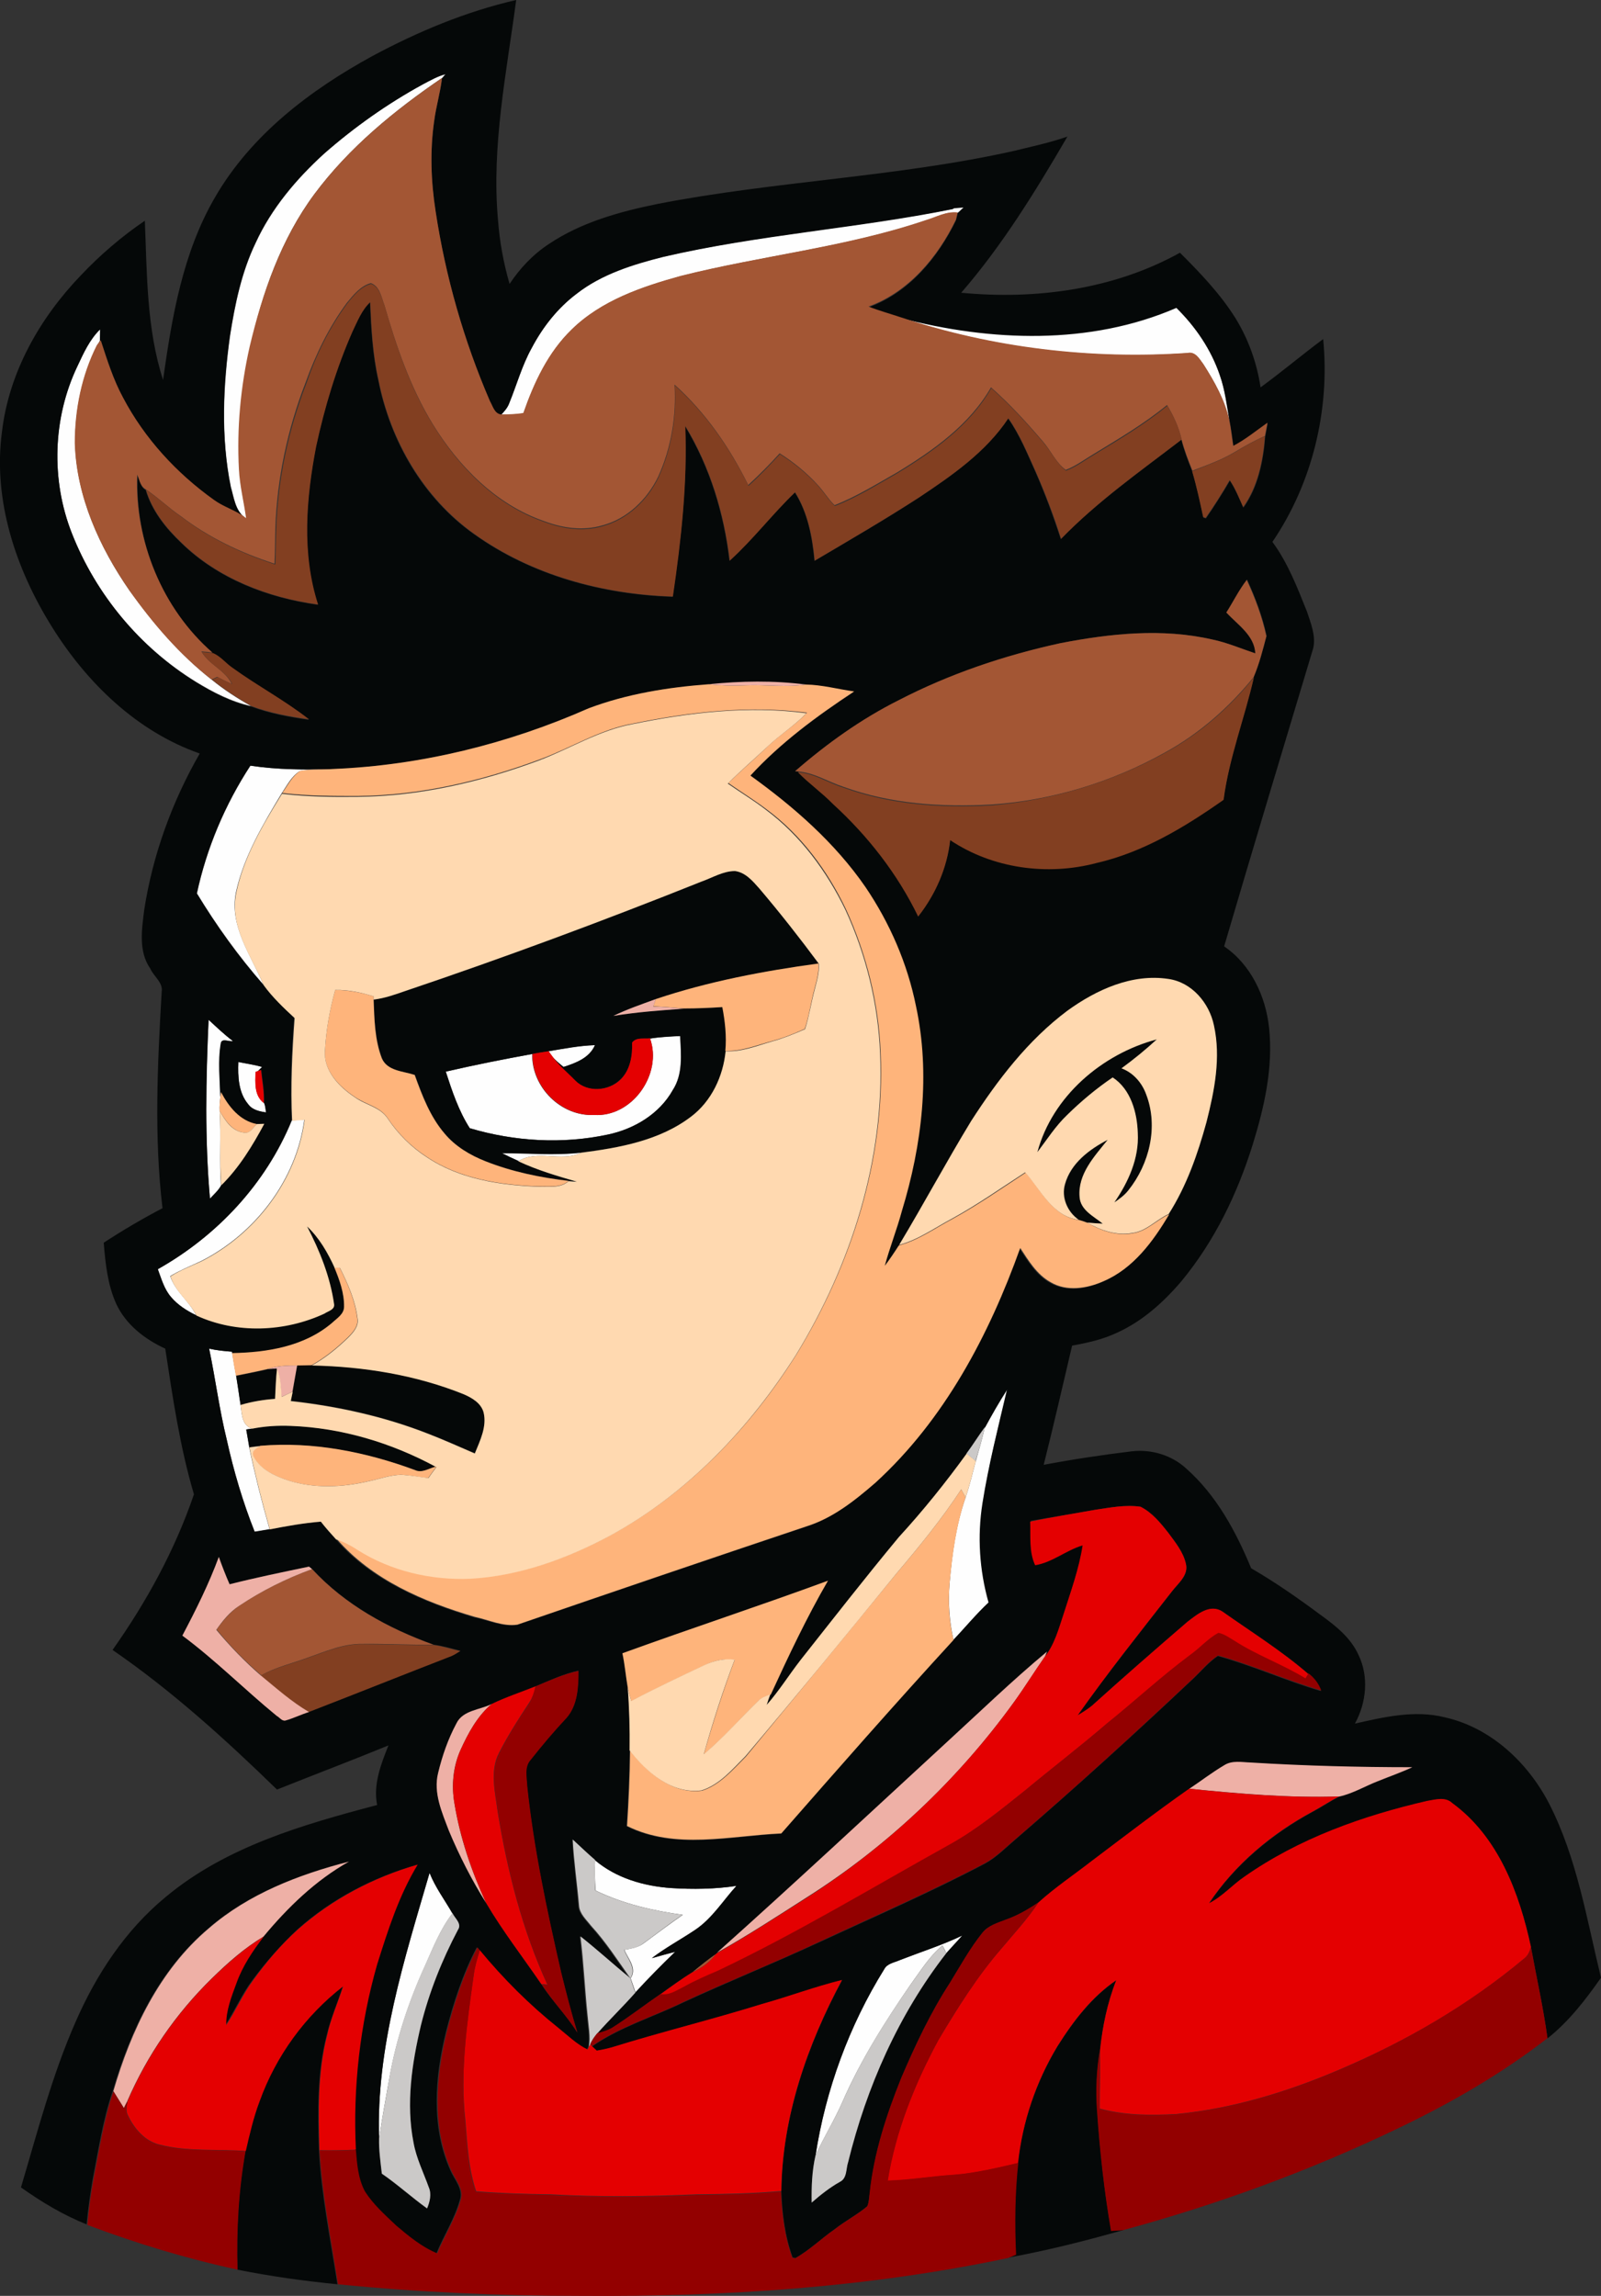
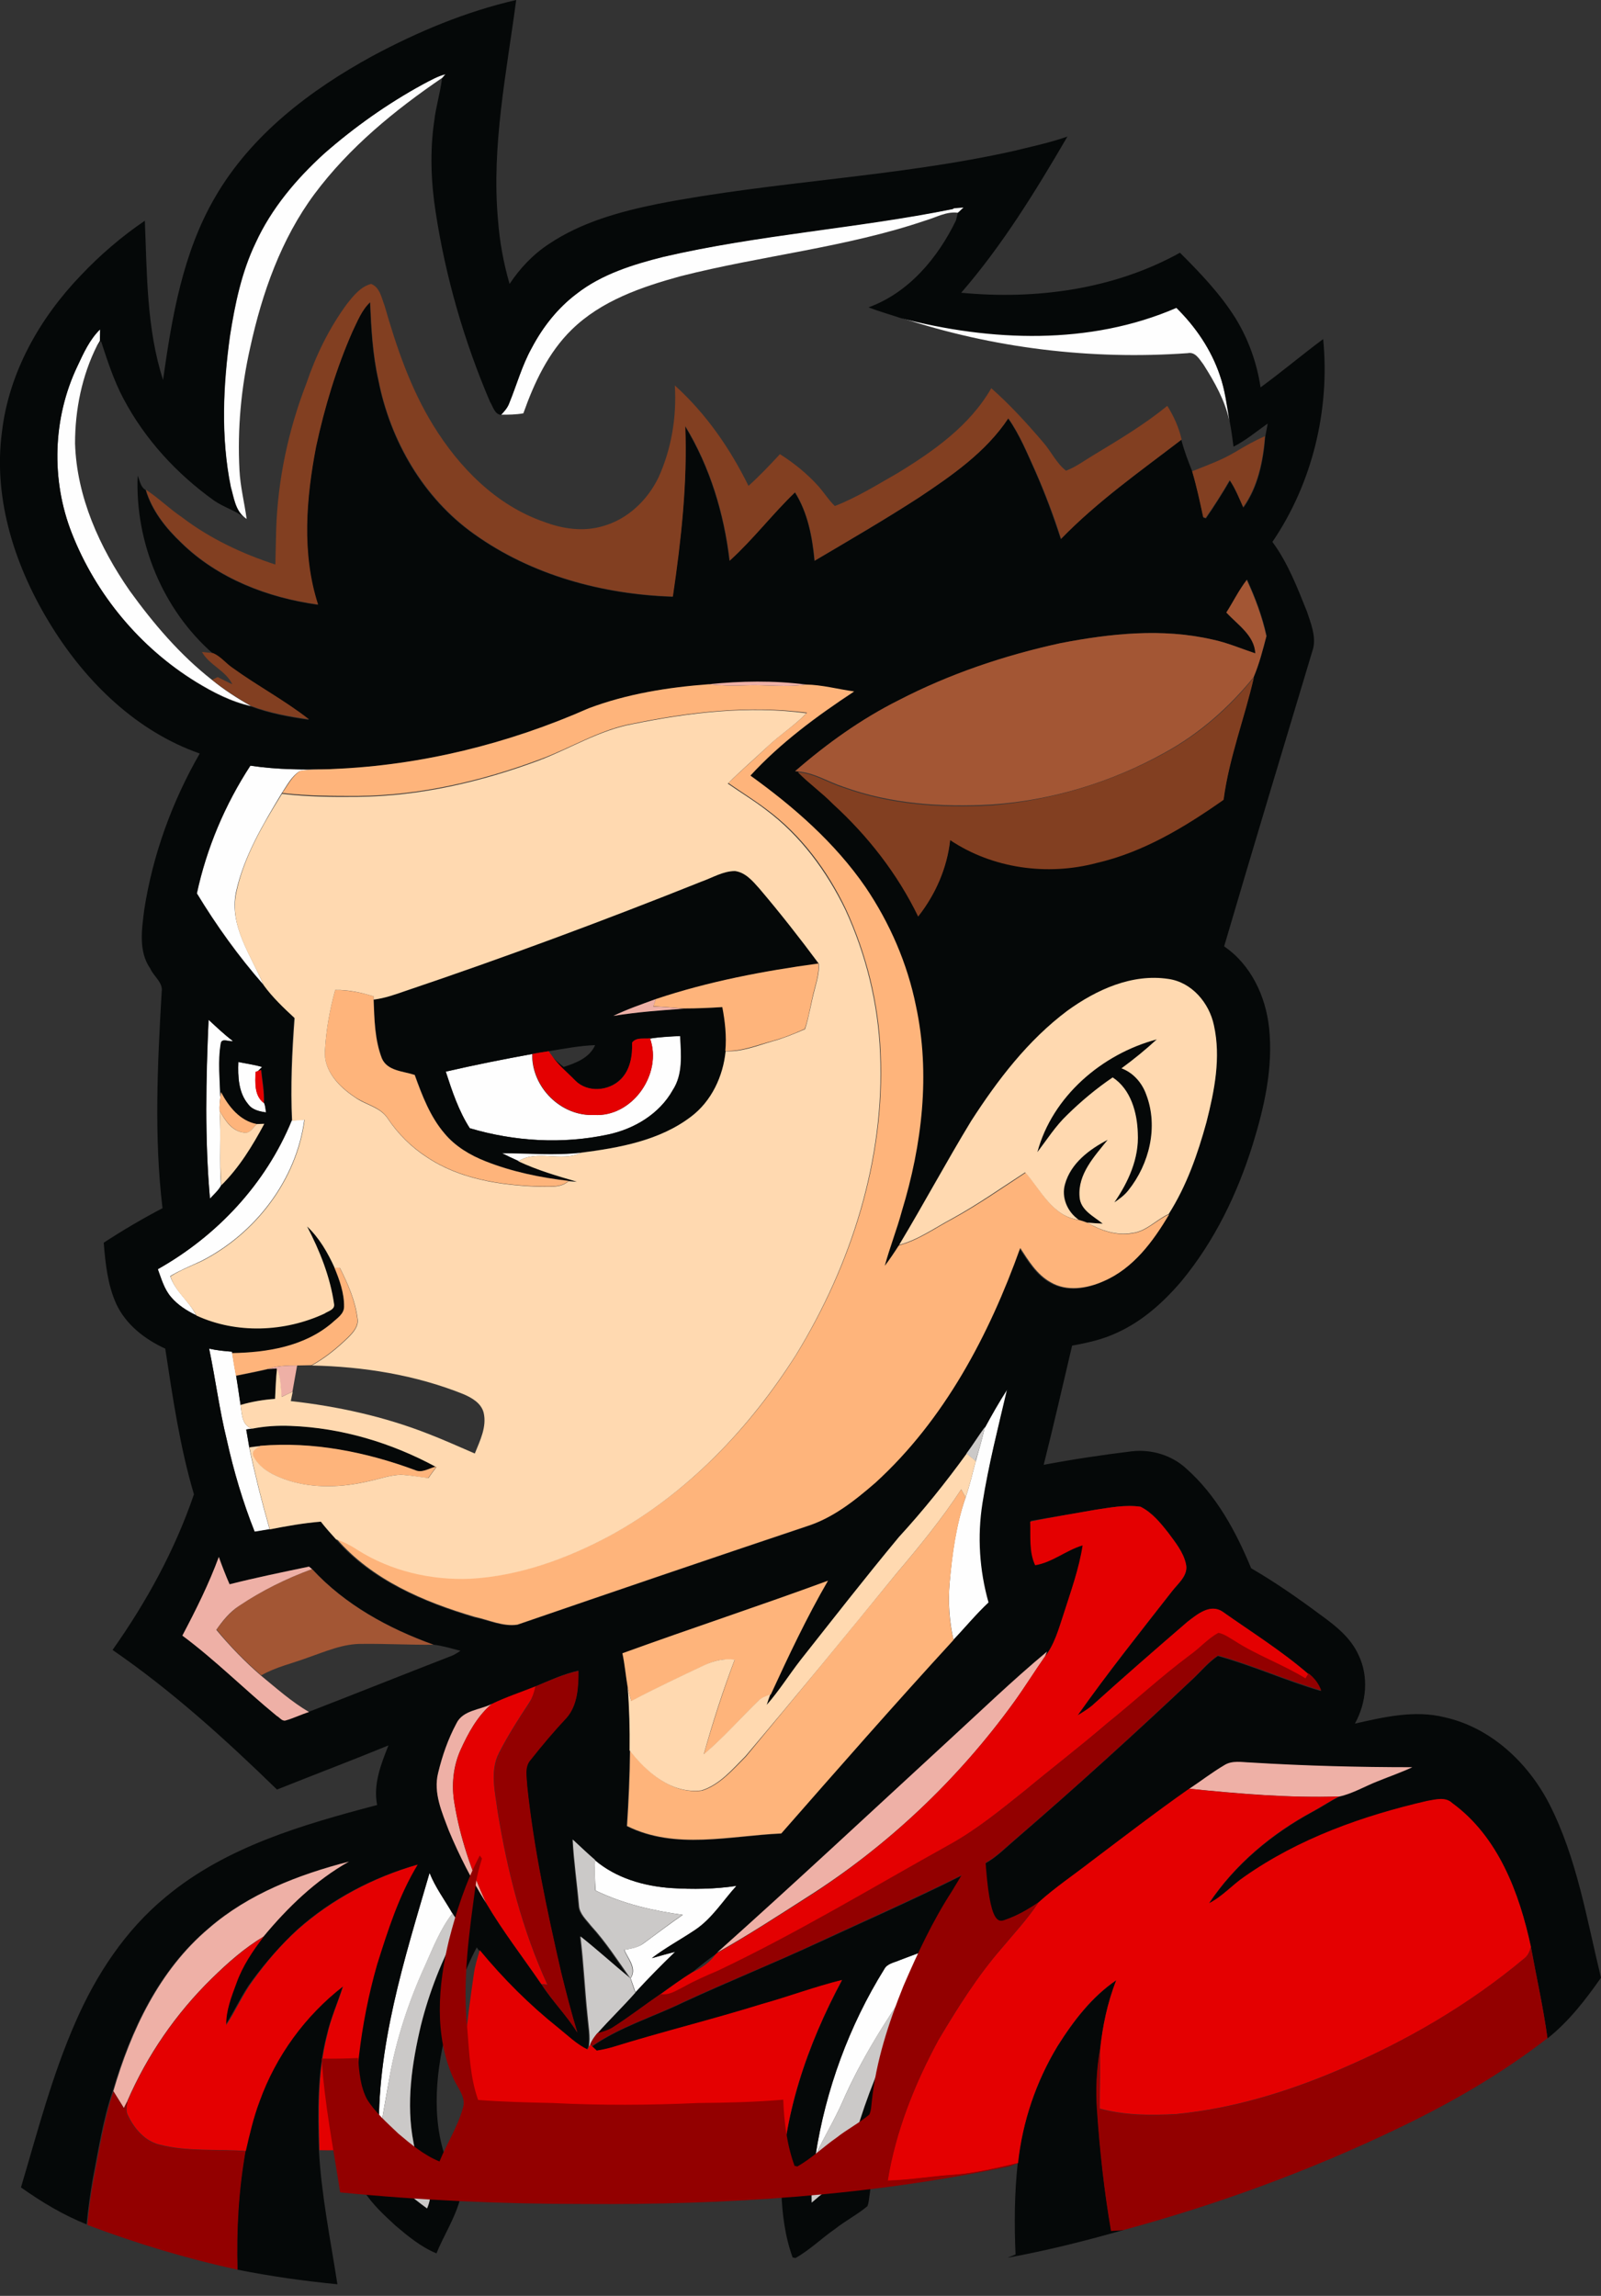
<svg xmlns="http://www.w3.org/2000/svg" version="1.1" id="Layer_1" x="0px" y="0px" viewBox="0 0 580.3 832.1" enable-background="new 0 0 580.3 832.1" xml:space="preserve">
  <rect x="0" y="0" width="580.3" height="832.1" fill="#333333" stroke="none" />
  <path fill="#FEFEFE" d="M153.2,30.6c2.8-1.5,5.5-3.1,8.5-4c-0.4,0.4-1.1,1.2-1.4,1.6C143,40,126.6,53.4,114,70.3  c-12.1,16.3-19,35.9-23.3,55.6c-3.3,14.6-4.7,29.6-3.9,44.5c0.3,6,1.8,11.8,2.6,17.7l-0.9-0.7c-3.2-2.6-3.7-7.1-4.8-10.9  c-3.7-18-2.8-36.7-0.3-54.8c1.8-11.5,4.2-23.1,9.3-33.7c5.7-12.4,14.7-23.1,24.8-32.3C128.4,46.1,140.4,37.6,153.2,30.6z" />
  <path fill="#FEFEFE" d="M345.8,75.3c1.2-0.1,2.4-0.2,3.6-0.3c-0.6,0.6-1.3,1.2-1.9,1.8l-0.4,0.3c-4.1-0.5-7.8,1.7-11.6,2.8  c-28.8,9.8-59.3,12.7-88.8,20.2c-14.2,3.9-28.8,8.9-39.5,19.4c-8.5,8.3-13.6,19.3-17.5,30.3c-2.7,0.5-5.4,0.5-8.1,0.5  c1.2-1.2,2.4-2.6,3-4.3c2.7-6.6,4.6-13.6,8.1-19.9c4-7.6,9.4-14.5,16.3-19.7c9.1-7.2,20.4-10.7,31.5-13.4  c34.5-8,70.1-10.4,104.8-17.3L345.8,75.3z" />
  <path fill="#FEFEFE" d="M326.4,115.1c32.6,8.5,68.5,9.9,99.9-3.7c7,6.9,12.6,15.2,15.8,24.5c1.9,5.4,2.5,11,3.5,16.6  c-1.6-7.4-5.4-14.1-9.4-20.4c-1.4-1.8-2.9-4.7-5.7-4.1C395.4,130.5,359.8,126.2,326.4,115.1z" />
  <path fill="#FEFEFE" d="M28.1,132.5c2.2-4.7,4.4-9.6,8.2-13.3c0,1.4,0,2.9-0.1,4.3c-0.2,0.4-0.7,1.3-1,1.7c-5.5,10.9-8,23.3-8,35.5  c0.6,19.4,8.9,37.7,19.8,53.4c8.6,11.9,18.2,23.2,29.8,32.3c4.4,3.6,9.2,6.7,14.2,9.5c-7.2-1.6-13.8-5-20-8.8  c-20.3-12.5-36.3-31.7-45-53.9C18.4,173.8,19.1,151.3,28.1,132.5z" />
  <path fill="#FEFEFE" d="M90.8,277.5c9.9,1.5,19.9,1.5,29.9,1.3c-4.1,0.3-8.1,0-12.1,0.7c-3,1.9-4.6,5.2-6.5,8  c-6.8,11.3-13.8,23-16.6,36c-2.4,12.2,5.5,22.7,10,33.4c-9-10.3-17-21.4-24.1-33.1C74.9,307.4,81.6,291.6,90.8,277.5z" />
  <path fill="#FEFEFE" d="M75.6,369.6c2.9,2.7,5.7,5.4,8.9,7.7c-1.3,0.4-4.1-1.3-4.4,0.9c-1.1,6.4-0.3,12.9-0.2,19.3  c-0.2,1.7-0.4,3.4-0.3,5.2c0.6,9-0.2,18,0.5,27.1c-1,1.8-2.6,3.2-4,4.7C74.2,412.8,74.7,391.1,75.6,369.6z" />
  <path fill="#FEFEFE" d="M235.6,376.4c3.6-0.5,7.3-0.7,10.9-0.9c0.3,6.6,1.1,13.8-2.7,19.6c-4.8,8.7-14,14.1-23.5,16.1  c-16.5,3.5-33.9,2.5-50.1-2.3c-4-6.3-6.4-13.4-8.7-20.5c10.4-2.4,20.9-4.5,31.4-6.4c-0.3,12,10.4,22.7,22.4,22.1  C229.3,405,240.2,389.1,235.6,376.4z" />
-   <path fill="#FEFEFE" d="M198.8,381c5.6-1,11.2-2.1,16.8-2.2c-2,4.7-7,6.5-11.4,7.9c-1.6-1.3-3.2-2.6-4.5-4.3  C199.6,382,199.1,381.4,198.8,381z" />
  <path fill="#FEFEFE" d="M86.4,384.9c2.9,0.6,5.8,0.9,8.6,1.8l-1.5,1.5c-0.2,0.1-0.6,0.2-0.8,0.3c-0.2,4-0.6,8.6,3.1,11.3  c0.4,1.1,0.5,2.3,0.7,3.4c-2.4-0.4-5-0.9-6.5-3C86.4,396,86.2,390.2,86.4,384.9z" />
  <path fill="#FEFEFE" d="M105.8,406.1c1.5-0.1,3-0.2,4.5-0.3c-2.9,21.9-17.9,41.4-37.5,51.3c-3.7,1.7-7.6,3.3-11.1,5.4  c1.8,5.6,6.9,9,9.4,14.2c-3.4-1.7-6.6-3.7-9.1-6.6c-2.5-2.9-3.5-6.6-4.8-10.1C78.7,447.9,96.4,429,105.8,406.1z" />
  <path fill="#FEFEFE" d="M181.8,418c9.6,0,19.2,0.9,28.8-0.2c-7.1,3.5-16-1.3-22.7,3.1C185.9,420,183.8,419,181.8,418z" />
  <path fill="#FEFEFE" d="M75.8,488.8c2.7,0.6,5.5,0.9,8.3,1.1l0.1,0.6c0.4,2.7,0.9,5.5,1.4,8.2c0.6,3.5,1,7,1.6,10.5  c0.5,3.3,0.4,7.4,4.2,8.6c-0.6,0.1-1.7,0.2-2.2,0.3c0.4,2.1,0.8,4.3,1.1,6.4c2.1,10,4.6,19.9,7.4,29.7c-1.8,0.3-3.6,0.6-5.4,0.9  c-4.3-10.8-7.6-22-10.1-33.3C79.5,510.9,78.1,499.8,75.8,488.8z" />
  <path fill="#FEFEFE" d="M356.9,517.6c2.6-4.8,5.3-9.5,8.3-14.1c-3.3,13.7-6.8,27.3-8.9,41.2c-1.9,12-1.1,24.4,2.2,36  c-4.6,4.3-8.6,9.2-12.9,13.7c-1.5-6.8-2-13.8-1.4-20.7c0.9-10.5,2.3-21,5.8-31c1.5-4.3,2.5-8.8,3.7-13.2  C354.8,525.6,356,521.6,356.9,517.6z" />
  <path fill="#FEFEFE" d="M215.7,674.1c7.7,6.6,17.7,9.5,27.7,10.2c7.9,0.5,15.9,0.4,23.7-0.8c-4.9,5.3-8.8,11.8-14.9,15.9  c-5.2,3.5-10.8,6.5-15.8,10.3c2.8-0.8,5.6-1.6,8.5-2.3c-5,4.7-9.8,9.7-14.5,14.8c-0.6-1.7-1.2-3.4-1.8-5.2l0,0  c2.4-3.6-0.9-7-2.3-10.3c2.4-0.5,4.9-0.8,6.9-2.3c4.8-3.5,9.5-7.1,14.3-10.4c-10.9-1.5-21.7-4-31.6-8.8  C215.6,681.5,215.5,677.8,215.7,674.1z" />
  <path fill="#FEFEFE" d="M137.4,775.1c-1.1-33.1,9.2-65,18.3-96.3c2.1,5.3,5.5,9.8,8.3,14.7c-4.4,5.7-7,12.4-9.9,18.9  c-5.9,12.9-10.4,26.5-12.9,40.4C139.9,760.2,138.5,767.6,137.4,775.1z" />
  <path fill="#FEFEFE" d="M326.2,710.4c7.5-3,15.3-5.4,22.6-8.9c-1.9,2.1-3.9,4.2-5.8,6.4c-0.3-0.7-1-2.1-1.4-2.8  c-4.7,3.9-7.9,9.2-11.5,14.1c-9.3,13.5-18.1,27.4-24.7,42.5c-2.9,6.7-6.8,12.9-9.8,19.5c3.6-23.9,12.1-47,24.9-67.5  C321.6,711.6,324.2,711.3,326.2,710.4z" />
  <g>
    <g>
      <path fill="#050808" d="M135,20.3c16.4-8.8,33.8-16.1,52.1-20.3c-3.5,26.4-9,52.9-6.6,79.7c0.6,7.9,2,15.6,4.2,23.2    c3.8-5.7,8.5-10.7,14.3-14.5c11.8-7.9,25.7-11.7,39.4-14.5c42.7-8.3,86.6-9.7,129.1-19.2c6.5-1.6,13.1-3,19.4-5.2    c-11.5,19.7-23.5,39.3-38.5,56.6c27.1,2.6,55.3-1.2,79.3-14.5c7.3,7.3,14.6,14.9,20.1,23.7c4.7,7.6,7.8,16.3,9.1,25.1    c7.7-5.6,15-11.8,22.7-17.5c2.5,25.6-3.9,52.2-18.4,73.5c5.6,7.6,9,16.5,12.5,25.2c1.4,4.2,3.3,8.8,2.3,13.3    c-10.8,36-21.7,72-32.3,108.1c9.7,6.6,15.1,18.1,16.3,29.6c1.5,14.3-1.7,28.5-5.9,42.1c-5.6,18-13.9,35.2-26,49.8    c-6.5,7.6-14.2,14.5-23.4,18.6c-5.1,2.4-10.6,3.6-16.1,4.6c-3.4,14.4-6.7,28.9-10.3,43.2c10.6-2,21.3-3.6,32-4.9    c7-0.8,14.4,1.4,19.6,6.2c11,9.7,18.1,22.9,23.6,36.2c8.8,5.1,17.1,10.9,25.3,17c5.4,3.9,10.8,8.2,13.6,14.4    c3.8,7.8,2.9,17.3-1.3,24.9c10.6-2.4,21.7-5,32.5-2.3c16.7,3.7,30.2,16.4,37.9,31.3c10.1,19.7,13.6,41.8,18.8,63.1    c-5.6,8-11.7,15.9-19.4,22c-1.5-11.1-4-22.1-6-33.1c-4.2-19.5-11.8-39.9-28.5-52.1c-2.5-2.4-6.1-1.3-9.1-0.8    c-23.4,5.4-46.5,13.6-66.3,27.5c-4.4,3-8,7.2-12.8,9.6c9.4-14.1,22.9-25.3,37.7-33.3c3.2-1.7,6.2-3.8,9.5-5.4    c4.9-1.1,9.2-3.7,13.8-5.5c4.2-1.7,8.5-3.2,12.6-5.1c-19.5,0-39-0.6-58.5-1.7c-3.2,0-6.8-0.9-9.7,1c-4.4,2.6-8.4,5.7-12.6,8.5    c-12.1,8.5-23.8,17.5-35.6,26.4c-6.3,4.9-13,9.4-18.9,14.7c-3.7,2.5-7.6,4.8-11.9,6.3c-3,1.2-6.4,2-8.5,4.7    c-4.5,5.7-8,12.1-11.8,18.2c-7,10.8-12.5,22.4-17.5,34.2c-5.4,13.5-10,27.4-11.5,41.9c-0.3,1.6-0.3,3.3-0.9,4.8    c-3.7,3.1-8,5.3-11.8,8.3c-4.9,3.4-9.1,7.6-14.3,10.5c-0.3-0.1-0.8-0.2-1-0.2c-2.8-7.7-3.8-15.9-4.1-24c0.3-26.9,9.4-53,22-76.5    c-9.8,2.4-19.3,6-29,8.7c-18,5.6-36.4,10.1-54.4,15.7c-1.8,0.5-3.7,0.9-5.5,1.2c-0.4-0.4-1.3-1.2-1.7-1.6c10.1-7,22-10.6,33-15.9    c16.2-7.5,32.8-14.2,49-21.7c20.3-9.4,40.8-18.3,60.5-28.7c4-2.2,7.2-5.5,10.6-8.4c22-19,43.5-38.5,64.6-58.4    c3-2.8,5.7-6.1,9.1-8.4c12.7,3.5,24.7,9,37.4,12.7c-0.9-2.5-2.5-4.7-4.6-6.2c-9.7-8.4-20.7-15.2-31.1-22.6    c-4.5-2.9-9.2,1.1-12.7,3.7c-11.6,10-23.2,20.1-34.6,30.4c-1.6,1.3-3.4,2.5-5.2,3.5c10.8-15.3,22.5-29.9,34-44.7    c2.3-3.1,6.4-6,5.2-10.4c-1-4.2-3.8-7.6-6.3-11c-2.9-3.6-5.9-7.4-10.1-9.5c-5.5-0.8-11,0.3-16.4,1.1c-7.8,1.4-15.6,2.7-23.4,4    c0.2,5.3-0.5,10.9,1.8,15.8c6.2-1,11.2-5.4,17.2-7.2c-1.3,8.5-4.3,16.7-6.9,24.9c-1.8,5.4-3.3,11.1-6.9,15.6l0.7-1.7    c-12.6,10.4-24.3,21.8-36.4,32.9c-27.7,25.5-55.3,51.2-83.3,76.4c-0.1,0.1-0.3,0.2-0.3,0.3c-2.9,2-5.7,4.3-8.4,6.5    c-4.1,2.6-8,5.4-11.9,8.2c-5.9,4-11.5,8.4-17.5,12.2c-1.6,1-3.5,1.5-5.4,2c4.5-5.1,9.4-9.8,13.9-14.9c4.7-5.1,9.5-10,14.5-14.8    c-2.8,0.7-5.6,1.5-8.5,2.3c5-3.8,10.6-6.8,15.8-10.3c6.1-4.1,10-10.5,14.9-15.9c-7.9,1.2-15.8,1.3-23.7,0.8    c-9.9-0.7-20-3.6-27.7-10.2c-2.8-2.4-5.4-5-8.1-7.4c0.4,8,1.6,16,2.2,24.1c0.2,2.9,2.6,5,4.3,7.2c5.4,5.9,9.7,12.6,14.3,19.1l0,0    c-6.1-5-11.9-10.4-18.1-15.2c1.2,9.5,1.6,19.2,2.6,28.7c0.3,3.7,1.1,7.5,0.5,11.2l-0.5,1.1c-4.1-2-7.2-5.2-10.7-7.9    c-10.4-8.3-19.9-17.8-28.4-28.1c-0.2-0.3-0.6-0.8-0.8-1.1c-5.1,9.7-8.5,20.2-11.2,30.8c-4,16.3-5.4,34.2,1.6,49.9    c1.5,3.6,4.9,6.9,3.4,11.1c-1.9,6.7-5.8,12.7-8.4,19.1c-5.6-2.3-10.3-6.2-14.9-10.1c-4.1-3.8-8.4-7.7-11.4-12.5    c-2.4-4.5-2.9-9.8-3.2-14.9c-1.2-22.6,1.5-45.4,7.7-67.1c3.9-12.4,8-25,14.7-36.2c-15.9,4.5-31,12.4-43.4,23.5    c-6,5.6-11.4,11.8-16.3,18.4c-3.8,5.1-6.3,11-9.8,16.3c-0.1-5.3,1.9-10.3,3.7-15.2c2.3-6.2,5.9-11.7,9.9-16.9    c8.9-10.6,18.9-20.4,31-27.2c-18.3,4.7-36.5,11.7-50.8,24.2c-17.9,15.1-28.2,37-34.6,59c-3.5,10.3-5.1,21.1-7.2,31.8    c-0.9,5.4-1.7,10.9-2.2,16.4c-8.5-3.4-16.3-8.1-23.8-13.4c6-20.2,11.3-40.7,19.8-60c7.5-17.2,18.1-33.3,32.7-45.3    c21.8-18.2,49.7-26.2,76.6-33.3c-1.5-7.5,1.4-14.8,4.1-21.6c-13.4,5.5-26.9,10.6-40.4,16c-18.7-18.2-38.1-35.8-59.6-50.6    c12.3-17.4,22.6-36.2,29.5-56.4c-5.1-17.2-7.7-35.1-10.4-52.8c-7.4-3.4-14.3-8.7-17.8-16.3c-3.1-6.9-3.9-14.6-4.5-22.1    c6.9-4.5,14-8.7,21.3-12.5c-3.1-26-1.8-52.3-0.3-78.4c0.6-3.4-2.9-5.6-4.1-8.4c-4.4-6.3-3.1-14.3-2.2-21.5    c3.1-19.9,10.1-39.1,20.1-56.5c-22.9-8-41.1-25.8-53.7-46.1C5.8,206.3-2.6,181.4,0.7,156.6c2.5-21.6,13.7-41.3,28.6-56.8    c7-7.4,14.8-14.1,23.2-19.8c0.8,19.3,0.6,39.1,6.6,57.7c3.2-22.7,7.1-46.1,18.9-66.3C91.1,48.8,112.5,32.6,135,20.3z M153.2,30.6    c-12.8,7-24.8,15.5-35.8,25.1C107.3,64.9,98.3,75.5,92.6,88c-5.1,10.6-7.5,22.2-9.3,33.7c-2.5,18.1-3.3,36.8,0.3,54.8    c1.1,3.8,1.6,8.2,4.8,10.9c-3.3-2.4-7.3-3.6-10.7-5.9c-13.6-9.7-25.2-22.3-33-37.1c-3.5-6.6-5.8-13.8-8.1-20.8l-1.4,1.8    c0.2-0.4,0.7-1.3,1-1.7c0-1.4,0.1-2.9,0.1-4.3c-3.8,3.7-6,8.6-8.2,13.3c-9,18.8-9.7,41.3-2,60.7c8.7,22.1,24.7,41.4,45,53.9    c6.2,3.8,12.9,7.3,20,8.8c6.7,2.5,13.8,3.8,20.9,4.8c-8.8-7-18.8-12.2-27.9-18.8c-2.4-1.6-4.3-4.1-6.9-5.2    c-18.2-15.9-28.3-40.4-27.3-64.5c0.8,1.8,1,4.1,2.9,5.2c2.2,7.5,7.3,13.9,12.9,19.2c13.3,13,31.4,19.9,49.5,22.4    c-6-18.6-4.3-38.5-0.7-57.3c3.1-14.3,7.3-28.3,13.2-41.7c1.8-3.7,3.3-7.7,6.4-10.6c0.4,9.4,0.9,19,3,28.2    c4.3,22,16.3,42.8,34.7,55.8c20.8,14.9,46.6,21.9,72,22.7c3-20.5,5.4-41.1,4.5-61.8c9,14.8,14.1,31.7,16.1,48.8    c8.5-7.7,15.4-16.9,23.7-24.8c4.7,7.4,6.3,16.2,7.1,24.8c12.7-7.5,25.5-14.9,37.8-22.9c12-8,24.3-16.5,32.4-28.7    c4.2,5.9,6.9,12.7,9.9,19.3c3.5,8,6.5,16.1,9.2,24.4c13.2-13.6,28.7-24.5,43.7-36c1,4,2.5,7.8,4,11.6c1.6,5.5,2.8,11,4,16.6    c0.2,0.1,0.6,0.2,0.9,0.3c3.1-4.5,6-9.1,8.7-13.7c2,3.1,3.4,6.5,4.9,9.8c5.3-7.4,7.2-16.7,7.9-25.7c0.3-1.6,0.6-3.2,0.9-4.8    c-4.1,2.9-7.9,6.1-12.4,8.4c-0.4-3.1-0.8-6.2-1.4-9.2c-0.9-5.6-1.6-11.2-3.5-16.6c-3.1-9.3-8.8-17.6-15.8-24.5    c-31.4,13.6-67.3,12.2-99.9,3.7c-3.9-1.3-7.8-2.4-11.7-3.9c14.6-5.3,25.1-17.9,31.7-31.5c0.2-0.7,0.5-2,0.6-2.6l0.4-0.3    c0.6-0.6,1.2-1.2,1.9-1.8c-1.2,0.1-2.4,0.2-3.6,0.3l-0.5,0.3c-34.7,7-70.3,9.3-104.8,17.3c-11.1,2.8-22.4,6.3-31.5,13.4    c-6.9,5.2-12.3,12.1-16.3,19.7c-3.5,6.3-5.4,13.3-8.1,19.9c-0.6,1.7-1.8,3-3,4.3c-2.4-0.3-2.9-3.1-4-4.8    c-9.4-22-16.1-45.2-19.7-68.8c-1.7-10.9-2.1-22.1-0.5-33c0.6-5.2,2.2-10.2,2.8-15.3c0.4-0.4,1.1-1.2,1.4-1.6    C158.7,27.6,155.9,29.2,153.2,30.6z M444.5,222c4,4.4,10.2,8.3,10.5,14.8c-5.2-1.7-10.2-3.9-15.5-5c-18.1-4.2-37-2.2-55.1,1.3    c-20.3,4.5-40.2,11.2-58.7,20.7c-13.6,6.9-26,15.8-37.5,25.7c0.3,0,0.8,0.1,1,0.1c4,4.1,8.7,7.4,12.7,11.5    c12.7,11.6,23.4,25.4,30.9,40.8c6.3-8,10.5-17.6,11.6-27.7c15.4,10.3,35.2,13,53,8.3c17-3.9,32-13,46.1-22.9    c2-15.2,7.6-29.5,11-44.4c2-4.8,3.3-9.8,4.6-14.8c-1.5-7-4.1-13.9-7.1-20.4C449.1,213.9,447,218.1,444.5,222z M213.4,256.7    c-29.2,12.9-60.8,20.7-92.8,22.1c-10,0.2-20,0.2-29.9-1.3c-9.2,14.1-15.8,29.8-19.4,46.3c7.1,11.7,15.1,22.9,24.1,33.1    c3.2,4.4,7.2,8.2,11.2,11.9c-0.9,12.4-1.5,24.8-0.9,37.2C96.4,429,78.7,447.9,57.2,460c1.3,3.5,2.3,7.2,4.8,10.1    c2.4,2.9,5.7,5,9.1,6.6c14.5,6.7,32,5.9,46.4-0.7c1.3-0.9,3.8-1.4,3.5-3.4c-1.4-9.9-5.2-19.4-9.8-28.2c4.4,4.2,7.5,9.5,10,15    c1.8,4.6,3.5,9.3,3.6,14.3c0,2.7-2.6,4.3-4.4,5.9c-10,8.5-23.5,10.7-36.2,10.9l-0.1-0.6c-2.8-0.2-5.6-0.5-8.3-1.1    c2.3,11,3.7,22.1,6.4,33.1c2.5,11.3,5.8,22.5,10.1,33.3c1.8-0.3,3.6-0.6,5.4-0.9c6.1-1.2,12.3-2.3,18.5-2.8    c1.8,2.2,3.6,4.3,5.5,6.4c12.8,14.8,31.7,22.8,50.1,28.3c5.1,1,10.3,3.5,15.5,2.8c34.9-12,69.7-23.9,104.7-35.6    c9.6-3,17.5-9.4,25-15.8c25.1-22.8,41.3-53.6,52.5-85.1c3.1,4.6,6,9.6,11,12.4c5.9,3.5,13.3,2.3,19.3-0.4    c10.7-4.6,18-14.4,23.7-24.2c6.5-10.2,10.6-21.7,13.7-33.3c2.9-11.4,5.3-23.4,2.7-35.1c-1.7-8.1-8-15.6-16.5-16.8    c-13.2-2-26.1,3.9-36.6,11.5c-14.3,10.7-25.3,25.1-34.8,40c-9,14.8-17.2,30.1-26.1,44.9l-0.3,0.1c-1.6,2.5-3.2,5.1-5.1,7.4    c1.9-6.7,4.4-13.2,6.2-19.9c7.3-23.9,10.4-49.6,5.1-74.3c-3.1-15.4-9.5-30.1-18.3-43.1c-11.1-16.1-25.9-29.1-41.7-40.4    c11-11.9,24.1-21.6,37.6-30.5c-5.8-0.9-11.6-2.5-17.5-2.5c-11.7-1.5-23.6-1.3-35.3-0.1C242.1,249.1,227.2,251.5,213.4,256.7z     M75.6,369.6c-1,21.6-1.4,43.2,0.5,64.8c1.4-1.5,3-2.9,4-4.7c6.5-6.4,11.3-14.3,15.6-22.3c-0.7,0-2,0-2.7,0.1    c-6.2-1.1-10.2-6.3-13-11.6l-0.2,1.6c-0.1-6.4-0.9-12.9,0.2-19.3c0.3-2.2,3.1-0.4,4.4-0.9C81.3,375,78.5,372.2,75.6,369.6z     M86.4,384.9c-0.2,5.3,0,11,3.5,15.3c1.5,2.1,4.1,2.6,6.5,3c-0.2-1.1-0.2-2.4-0.7-3.4c0.2-4-0.6-8-1-12l-1.2,0.4l1.5-1.5    C92.1,385.9,89.2,385.5,86.4,384.9z M356.9,517.6l0.1-0.4c-2.3,3.1-4.4,6.4-6.6,9.6c-7.6,10.6-15.8,20.8-24.6,30.3    c-12.2,14.6-23.8,29.7-35.6,44.7c-4.1,5.4-7.8,11.2-12.3,16.3c0.4-1.3,0.9-2.5,1.3-3.8l0.2-0.1c6.4-14,12.9-27.9,20.7-41.2    c-24.8,9-49.8,17.2-74.5,26.3c0.8,4,1.2,8.1,1.9,12.2c0.7,7.7,0.8,15.4,0.7,23.1c-0.1,9.1-0.5,18.2-1.1,27.3    c17.5,8.8,37.4,3.6,55.9,2.7c20.7-23.5,41.3-47.1,62.4-70.1c4.3-4.5,8.3-9.4,12.9-13.7c-3.3-11.7-4.1-24-2.2-36    c2.2-13.9,5.7-27.5,8.9-41.2C362.2,508,359.5,512.8,356.9,517.6z M66.1,592.8c12,8.9,22.6,19.6,34.2,29c1,0.6,1.8,1.9,3.1,1.7    c3-0.8,5.7-2.2,8.6-3.1c17.3-6.7,34.5-13.6,51.8-20.3c1.1-0.5,2.1-1.1,3.1-1.8c-3.2-0.8-6.4-1.8-9.7-2.2    c-16.4-5.9-32.1-14.5-44-27.4c-0.3-0.2-0.8-0.7-1.1-0.9c-9.6,2-19.3,4-28.8,6.4c-1.5-3.2-2.8-6.6-3.9-9.9    C75.7,574.2,71,583.6,66.1,592.8z M194.1,611.2c-5.3,2.2-10.7,4-15.9,6.4c-4.3,2.1-10.4,2.2-12.8,7.1c-3,5.6-5.2,11.7-6.6,17.9    c-1.8,7.2,1.5,14.2,3.9,20.9c3.8,9.1,8.3,17.9,13.5,26.2c6,10.2,13.3,19.6,20,29.4c3.9,6.1,9.2,11.3,13,17.5    c-2.2-7.2-4.1-14.6-5.9-21.9c-5.1-22.3-9.9-44.7-12.3-67.5c-0.2-3.2-1.1-6.9,1.3-9.5c4.1-5.2,8.4-10.3,13-15.2    c4.1-4.6,4.3-11.1,4.3-17C204.2,606.7,199.2,609.1,194.1,611.2z M137.4,775.1c-0.1,4.3,0.6,8.5,1,12.8c5.7,3.9,10.8,8.5,16.4,12.6    c1-2.4,1.7-5.2,0.6-7.7c-1.9-5.4-4.5-10.5-5.5-16.1c-2.8-14.2-0.6-28.8,2.7-42.7c3-12,7.6-23.6,13.4-34.5c1.5-2.2-1.2-4.1-2-6    c-2.8-4.9-6.2-9.4-8.3-14.7C146.6,710.1,136.3,742,137.4,775.1z M326.2,710.4c-2,0.9-4.6,1.2-5.7,3.3    c-12.7,20.5-21.2,43.7-24.9,67.5c-1.3,5.6-1.5,11.4-1.4,17.1c3.2-2.8,6.5-5.5,10.2-7.5c2.6-1.3,2.1-4.7,3-7.1    c6.7-27.3,18.3-53.5,35.6-75.8c1.9-2.1,3.9-4.2,5.8-6.4C341.5,705,333.7,707.5,326.2,710.4z" />
    </g>
    <g>
      <path fill="#050808" d="M254.3,319.5c4-1.5,7.8-3.8,12.1-3.9c3.8,0.5,6.4,3.6,8.8,6.3c7.5,8.9,14.7,18,21.6,27.3    c-20,2.8-39.9,6.5-59,12.9c-5.2,1.9-10.5,3.6-15.4,6.1c8.5-1.4,17-2.1,25.6-2.7c4.7,0,9.3-0.2,14-0.5c1,5.2,1.6,10.6,1.1,15.9    c-0.9,9.1-5.1,18.1-12.5,23.7c-11.4,8.8-26,11.4-39.9,13.1c-9.6,1.1-19.2,0.1-28.8,0.2c2,1,4.1,2,6.1,2.9c6.8,3.2,14,5.3,21.2,7.4    c-0.8,0-2.2-0.2-3-0.2c-10.3-1.2-20.4-3.3-30.1-7.1c-5.6-2.2-11-5.4-14.9-10.1c-5.3-6.1-8.1-13.8-10.8-21.2    c-4.1-1.4-9.9-1.4-11.9-6c-2.6-6.8-2.8-14.2-3-21.3c3.9-0.5,7.7-1.8,11.4-3.1C183,347,218.8,333.7,254.3,319.5z M229.1,377.9    c0.2,4.7-0.6,9.9-4.2,13.3c-4.3,4.3-12.1,4.9-16.5,0.4c-2.9-3-6.3-5.7-8.6-9.2c1.2,1.7,2.9,3,4.5,4.3c4.4-1.4,9.4-3.3,11.4-7.9    c-5.7,0.2-11.3,1.3-16.8,2.2c-2,0.3-3.9,0.6-5.9,1c-10.5,1.9-21,4-31.4,6.4c2.3,7.1,4.7,14.3,8.7,20.5c16.1,4.8,33.6,5.9,50.1,2.3    c9.5-2,18.6-7.5,23.5-16.1c3.8-5.8,3-13,2.7-19.6c-3.7,0.1-7.3,0.3-10.9,0.9C233.4,376.6,230.6,375.9,229.1,377.9z" />
    </g>
    <path fill="#050808" d="M376,417.6c5.4-20.3,23.4-35.6,43.3-40.9c-4.1,3.8-8.4,7.3-12.8,10.5c4.3,1.6,7.5,5.3,9,9.6   c4.4,11.6,1.2,25.1-6.5,34.6c-1.4,1.8-3.2,3.2-5.1,4.4c5.1-7.4,9-16,8.5-25.1c-0.3-7.4-2.6-16-9.1-20.2c-5.9,4-11.4,8.6-16.5,13.6   C382.6,408.2,379.5,413.1,376,417.6z" />
    <path fill="#050808" d="M386.1,429.2c2.1-7.6,8.8-12.7,15.5-16.1c-4.8,6-10.9,12.4-10.2,20.7c0.3,4.8,5.1,7,8.4,9.7   c-1.9-0.1-3.8-0.2-5.7-0.4c-1-0.4-2-0.7-3-1C387,439.3,384.7,434,386.1,429.2z" />
-     <path fill="#050808" d="M107.7,494.9c1.8,0,3.5-0.1,5.3-0.1c18.7,0.4,37.6,3.4,55,10.4c3.1,1.3,6.5,3.2,7.3,6.7   c1.2,5.2-1.2,10.2-3.2,14.8c-5.6-2.4-11.1-4.9-16.8-7.1c-16-6.3-32.9-10-49.9-11.9c0.2-0.9,0.5-2.5,0.7-3.4   C106.6,501.2,107.2,498,107.7,494.9z" />
    <path fill="#050808" d="M85.6,498.7c3.8-0.8,7.6-1.5,11.4-2.4c1.1-0.1,2.2-0.2,3.4-0.3c-0.4,3.6-0.6,7.3-0.7,11   c-4.2,0.4-8.4,1-12.5,2.2C86.7,505.7,86.2,502.2,85.6,498.7z" />
    <path fill="#050808" d="M91.4,517.8c4.6-0.9,9.3-1.2,14-1c18.3,0.6,36.4,6,52.5,14.8c-2.4,0.6-4.9,2.4-7.4,1.2   c-17.8-6.5-37-10.3-56-8.8c-1.4,0.2-2.7,0.4-4.1,0.5c-0.4-2.1-0.8-4.3-1.1-6.4C89.8,518,90.9,517.8,91.4,517.8z" />
    <path fill="#050808" d="M383.3,741.6c5.7-9,12.4-17.8,21.3-23.9c-3.2,8.2-5,16.8-5.9,25.5c-1.2,7.1-1.5,14.3-1,21.5   c1,14.7,2.5,29.3,5.1,43.8c1.4-0.1,2.9-0.2,4.3-0.3l0.6-0.1c-14,4-28.2,7.6-42.6,10.2c1-0.4,2-0.8,3-1.2   c-0.5-11.1-0.4-22.2,0.8-33.3C370.6,769,375.5,754.5,383.3,741.6z" />
    <path fill="#050808" d="M93.9,761.7c5.9-16.4,16.5-31,30.3-41.7c-1.8,5.9-4.4,11.6-5.8,17.7c-3.5,13.6-3.2,27.8-2.8,41.7   c0.9,16.3,4.2,32.4,6.7,48.5c-12.2-1.2-24.3-2.9-36.3-5.3c-0.4-14.4,0.4-28.8,2.9-42.9C90.3,773.6,91.8,767.5,93.9,761.7z" />
  </g>
  <g>
-     <path fill="#A35634" d="M114,70.3c12.5-16.8,29-30.3,46.2-42c-0.6,5.2-2.1,10.2-2.8,15.3c-1.6,11-1.2,22.1,0.5,33   c3.6,23.7,10.2,46.8,19.7,68.8c1,1.7,1.6,4.5,4,4.8c2.7,0,5.4-0.1,8.1-0.5c3.8-11,8.9-22,17.5-30.3c10.7-10.5,25.4-15.5,39.5-19.4   c29.4-7.4,59.9-10.4,88.8-20.2c3.8-1.1,7.5-3.3,11.6-2.8c-0.1,0.7-0.5,2-0.6,2.6c-6.6,13.6-17.1,26.2-31.7,31.5   c3.8,1.5,7.8,2.6,11.7,3.9c33.4,11.1,69,15.3,104,12.9c2.8-0.6,4.3,2.2,5.7,4.1c4,6.3,7.8,13,9.4,20.4c0.6,3,0.9,6.1,1.4,9.2   c4.4-2.3,8.3-5.5,12.4-8.4c-0.3,1.6-0.6,3.2-0.9,4.8c-3.8,1.7-7.4,3.7-10.9,5.8c-4.8,2.9-10.2,4.8-15.4,6.8c-1.5-3.8-3-7.6-4-11.6   c-1-4.3-2.9-8.4-5.2-12.2c-8.3,6.8-17.5,12.2-26.5,17.7c-3.4,2-6.5,4.4-10.2,5.8c-3.6-2.6-5.4-7-8.3-10.3   c-5.9-6.9-12-13.6-18.8-19.6c-7.8,13.6-20.9,22.8-34,30.8c-7.4,4.2-14.8,8.8-22.7,11.9c-2.2-2.1-3.8-4.8-5.8-7   c-4.1-4.6-8.9-8.5-14.1-11.8c-3.6,4-7.4,7.8-11.4,11.5c-6.7-13.6-15.4-26.2-26.7-36.4c0.7,11.4-1.2,22.9-5.9,33.3   c-4,8.3-11.2,15.3-20.2,17.7c-7.1,2.1-14.6,1-21.4-1.6c-17.2-6-30.7-19.7-40.1-35c-8.2-13.4-13.3-28.4-17.6-43.3   c-1.1-2.8-1.6-6.7-4.9-7.9c-3.8,1.1-6.3,4.3-8.7,7.2c-6.5,8.8-11.3,18.7-15,29c-6.5,16.8-10.3,34.7-10.9,52.7   c-0.1,4.3-0.1,8.5-0.3,12.8c-12.1-3.9-23.7-9.4-33.8-17.1c-4.6-3.1-8.5-7-13.1-10c-1.8-1.1-2.1-3.5-2.9-5.2   c-0.9,24.1,9.1,48.6,27.3,64.5c-1.3-0.2-2.7-0.3-4-0.4c2.7,4.8,8.6,6.7,11,11.8c-1.8-0.8-3.6-1.7-5.3-2.6c-0.7,0.3-1.3,0.7-2,1   c-11.6-9-21.3-20.3-29.8-32.3c-10.9-15.8-19.2-34-19.8-53.4c0-12.2,2.5-24.6,8-35.5l1.4-1.8c2.3,7.1,4.5,14.2,8.1,20.8   c7.8,14.8,19.4,27.4,33,37.1c3.3,2.4,7.3,3.6,10.7,5.9l0.9,0.7c-0.8-5.9-2.3-11.7-2.6-17.7c-0.8-14.9,0.6-29.9,3.9-44.5   C95.1,106.2,101.9,86.6,114,70.3z" />
    <path fill="#A35634" d="M444.5,222c2.5-3.9,4.5-8.1,7.4-11.8c3,6.5,5.6,13.4,7.1,20.4c-1.3,5-2.6,10.1-4.6,14.8   c-8.9,11-19.7,20.5-32.1,27.3c-19.3,10.8-41,17.4-63,18.9c-18,1-36.4-0.2-53.5-6.4c-5.6-1.8-10.7-5.2-16.6-5.6   c-0.3,0-0.8-0.1-1-0.1c11.5-10,23.9-18.9,37.5-25.7c18.5-9.6,38.4-16.3,58.7-20.7c18.1-3.5,36.9-5.5,55.1-1.3   c5.3,1.1,10.4,3.3,15.5,5C454.7,230.3,448.6,226.4,444.5,222z" />
    <path fill="#A35634" d="M86.7,582c8.2-5.5,17.1-9.9,26.4-13.3c11.9,12.9,27.6,21.5,44,27.4c-8.6,0.1-17.2-0.4-25.8-0.3   c-7-0.1-13.4,2.8-19.8,5c-5.6,2.1-11.6,3.4-16.8,6.4c-5.8-5-11.3-10.6-16.2-16.6C80.8,587.4,83.4,584.3,86.7,582z" />
-     <path fill="#A35634" d="M251.1,714.7c2.8-2.3,5.5-4.5,8.4-6.5C257.4,711.1,254.4,713.2,251.1,714.7z" />
  </g>
  <g>
    <path fill="#823F21" d="M125.8,110.1c2.3-2.9,4.9-6.2,8.7-7.2c3.2,1.2,3.8,5.1,4.9,7.9c4.3,15,9.4,30,17.6,43.3   c9.4,15.3,22.8,29,40.1,35c6.8,2.6,14.3,3.7,21.4,1.6c9-2.5,16.2-9.4,20.2-17.7c4.7-10.4,6.6-21.9,5.9-33.3   c11.3,10.2,20,22.8,26.7,36.4c4-3.6,7.7-7.5,11.4-11.5c5.2,3.3,10,7.2,14.1,11.8c2,2.3,3.6,4.9,5.8,7c8-3.1,15.3-7.7,22.7-11.9   c13.1-8,26.2-17.2,34-30.8c6.8,6,12.9,12.7,18.8,19.6c2.9,3.3,4.8,7.6,8.3,10.3c3.7-1.4,6.8-3.8,10.2-5.8   c9.1-5.5,18.3-11,26.5-17.7c2.4,3.8,4.2,7.9,5.2,12.2c-15,11.5-30.5,22.4-43.7,36c-2.6-8.3-5.7-16.4-9.2-24.4   c-3-6.6-5.7-13.3-9.9-19.3c-8.1,12.2-20.4,20.7-32.4,28.7c-12.4,8-25.1,15.4-37.8,22.9c-0.8-8.6-2.5-17.4-7.1-24.8   c-8.2,7.9-15.2,17.1-23.7,24.8c-2-17.1-7.1-34-16.1-48.8c0.8,20.7-1.5,41.4-4.5,61.8c-25.4-0.8-51.2-7.8-72-22.7   c-18.4-13.1-30.4-33.9-34.7-55.8c-2.1-9.3-2.6-18.8-3-28.2c-3.1,2.9-4.6,6.9-6.4,10.6c-5.9,13.4-10.1,27.4-13.2,41.7   c-3.6,18.8-5.3,38.7,0.7,57.3c-18.2-2.5-36.3-9.5-49.5-22.4c-5.6-5.3-10.7-11.7-12.9-19.2c4.6,3,8.5,6.9,13.1,10   c10.1,7.7,21.8,13.2,33.8,17.1c0.1-4.3,0.2-8.5,0.3-12.8c0.6-18,4.4-35.9,10.9-52.7C114.5,128.8,119.3,118.9,125.8,110.1z" />
    <path fill="#823F21" d="M447.6,163.9c3.5-2.1,7.1-4.2,10.9-5.8c-0.7,8.9-2.6,18.2-7.9,25.7c-1.5-3.3-2.8-6.8-4.9-9.8   c-2.7,4.7-5.6,9.3-8.7,13.7c-0.2-0.1-0.6-0.2-0.9-0.3c-1.2-5.6-2.4-11.2-4-16.6C437.4,168.7,442.7,166.8,447.6,163.9z" />
    <path fill="#823F21" d="M73.2,236.3c1.3,0.1,2.6,0.3,4,0.4c2.7,1.1,4.6,3.6,6.9,5.2c9.1,6.6,19.1,11.9,27.9,18.8   c-7.1-1-14.2-2.3-20.9-4.8c-4.9-2.8-9.7-5.9-14.2-9.5c0.7-0.3,1.3-0.7,2-1c1.8,0.9,3.5,1.8,5.3,2.6C81.8,243,75.9,241.1,73.2,236.3   z" />
    <path fill="#823F21" d="M422.4,272.8c12.4-6.8,23.3-16.3,32.1-27.3c-3.4,14.9-9,29.2-11,44.4c-14.1,9.9-29.1,19-46.1,22.9   c-17.8,4.7-37.6,2-53-8.3c-1.1,10.1-5.3,19.7-11.6,27.7c-7.5-15.5-18.3-29.3-30.9-40.8c-4-4.1-8.7-7.4-12.7-11.5   c6,0.4,11,3.9,16.6,5.6c17.1,6.2,35.5,7.4,53.5,6.4C381.4,290.1,403.1,283.5,422.4,272.8z" />
-     <path fill="#823F21" d="M111.5,600.9c6.4-2.2,12.9-5.1,19.8-5c8.6,0,17.2,0.4,25.8,0.3c3.3,0.4,6.5,1.5,9.7,2.2   c-1,0.6-2,1.3-3.1,1.8c-17.3,6.7-34.5,13.6-51.8,20.3c-6.3-3.7-11.8-8.5-17.4-13.2C99.9,604.3,105.9,603,111.5,600.9z" />
  </g>
  <g>
    <path fill="#FEB47B" d="M213.4,256.7c13.8-5.2,28.7-7.6,43.4-8.7c4.5,0.5,9.1,0.6,13.6,0.4c7.2-0.3,14.5,0.8,21.7-0.3   c5.9,0.1,11.7,1.7,17.5,2.5c-13.5,8.9-26.7,18.6-37.6,30.5c15.7,11.3,30.6,24.3,41.7,40.4c8.8,13,15.2,27.7,18.3,43.1   c5.3,24.6,2.2,50.4-5.1,74.3c-1.8,6.7-4.4,13.2-6.2,19.9c1.8-2.4,3.5-4.9,5.1-7.4l0.3-0.1c7-1.9,13-6.3,19.3-9.6   c9.1-5,17.7-11,26.4-16.7c5.6,6.4,9.8,16,19.4,17.2c1,0.3,2,0.6,3,1c4.9,2.9,10.6,4.8,16.3,3.8c5.2-0.7,8.7-4.9,13.3-6.9   c-5.8,9.8-13,19.6-23.7,24.2c-6,2.7-13.4,3.9-19.3,0.4c-5-2.8-8-7.8-11-12.4c-11.3,31.6-27.5,62.3-52.5,85.1   c-7.5,6.5-15.4,12.8-25,15.8c-34.9,11.7-69.8,23.6-104.7,35.6c-5.3,0.8-10.4-1.7-15.5-2.8c-18.4-5.4-37.2-13.4-50.1-28.3   c2.7,0.9,5.3,2.2,7.7,3.8c12.1,7.7,26.7,11.1,41,10.5c17.9-1,35.1-7.3,50.8-15.7c27.9-15.2,50.5-38.9,67.3-65.6   c19.9-32.6,32.1-70.7,30.4-109.1c-0.7-18-5.1-35.7-12.6-52.1c-6.7-14-16.2-26.9-28.8-36.2c-4.5-3.4-9.2-6.3-13.8-9.5   c4.7-4.6,9.7-8.9,14.5-13.5c4.5-4.3,9.8-7.5,14-12c-21-2.7-42.3-0.3-62.8,3.9c-12.2,2.1-22.7,8.9-34.2,13.1   c-21,7.8-43.3,13-65.8,13.2c-9.2,0-18.3,0-27.4-1.1c2-2.8,3.6-6.1,6.5-8c4-0.7,8.1-0.4,12.1-0.7   C152.6,277.4,184.2,269.6,213.4,256.7z" />
    <path fill="#FEB47B" d="M237.7,362.1c19.1-6.4,39.1-10.2,59-12.9c0.2,3.2-0.7,6.3-1.5,9.3c-1.3,4.8-1.9,9.7-3.5,14.4   c-3.8,1.7-7.7,3.3-11.8,4.4c-5.6,1.5-11.1,3.8-17,3.6c0.5-5.3-0.1-10.7-1.1-15.9c-4.7,0.3-9.3,0.5-14,0.5c-3.7-0.3-7.4-0.6-11-0.8   C237.1,363.9,237.4,363,237.7,362.1z" />
    <path fill="#FEB47B" d="M121.5,358.8c4.7,0,9.4,0.9,13.9,2.3l0,1.2c0.3,7.2,0.4,14.6,3,21.3c2,4.6,7.7,4.6,11.9,6   c2.7,7.5,5.6,15.1,10.8,21.2c3.9,4.7,9.3,7.9,14.9,10.1c9.6,3.8,19.8,5.9,30.1,7.1c-2.9,2.6-7.1,1.9-10.7,2   c-14.1-0.5-28.8-2.7-40.7-10.7c-5.6-3.6-10.4-8.4-14.1-13.9c-2.7-4.3-8.2-5.1-12.1-7.9c-5.6-3.7-11.4-9.6-10.7-16.9   C118.2,373.3,119.5,365.9,121.5,358.8z" />
    <path fill="#FEB47B" d="M79.9,397.4l0.2-1.6c2.8,5.3,6.8,10.4,13,11.6c-1.4,1.2-2.4,3.6-4.6,3.1c-4.3-0.4-6.9-4.5-8.9-7.9   C79.5,400.9,79.7,399.1,79.9,397.4z" />
    <path fill="#FEB47B" d="M121.2,459.4c0.5,0,1.4,0,1.9,0c2.9,5.8,5.6,11.9,6.4,18.4c0.5,2.8-1.5,5-3.3,6.8c-4,3.9-8.4,7.5-13.3,10.2   c-1.8,0-3.5,0.1-5.3,0.1c-3.6,0-7.3,0.1-10.7,1.3c-3.8,0.9-7.6,1.6-11.4,2.4c-0.5-2.7-1-5.5-1.4-8.2c12.7-0.2,26.2-2.4,36.2-10.9   c1.8-1.7,4.4-3.2,4.4-5.9C124.8,468.7,123.1,463.9,121.2,459.4z" />
    <path fill="#FEB47B" d="M94.4,524c19-1.6,38.2,2.2,56,8.8c2.5,1.2,5-0.6,7.4-1.2l0.3,0.1c-1,1.3-1.9,2.6-2.9,4   c-3.3-0.3-6.5-1-9.8-1.2c-4.1,0.1-8,1.6-12.1,2.4c-9.4,2.2-19.5,2.6-28.8-0.3c-4.8-1.6-10.1-3.9-12.6-8.6   C90.7,525.9,93,524.7,94.4,524z" />
    <path fill="#FEB47B" d="M325,570.2c8.3-9.8,16.4-19.7,23.4-30.4c0.4,0.7,1.2,2.2,1.6,2.9c-3.4,10-4.8,20.5-5.8,31   c-0.6,6.9-0.2,13.9,1.4,20.7c-21.2,23.1-41.8,46.6-62.4,70.1c-18.6,0.8-38.4,6-55.9-2.7c0.6-9.1,1-18.2,1.1-27.3   c6.2,7.9,15.3,15.9,26.1,14.5c6.5-2.1,11.2-7.7,15.9-12.4C288.6,614.6,306.8,592.4,325,570.2z" />
    <path fill="#FEB47B" d="M225.6,599.2c24.8-9,49.8-17.2,74.5-26.3c-7.7,13.3-14.3,27.3-20.7,41.2l-0.2,0.1c-1.4,0.6-3,1-4.1,2.1   c-6.7,6.5-12.9,13.6-20,19.6c3.3-11.6,7-23.1,11.2-34.3c-3.8-0.6-7.6,0.3-11,2c-8.9,4.2-17.8,8.4-26.5,13c-0.4-1.8-0.9-3.5-1.3-5.2   C226.8,607.4,226.5,603.3,225.6,599.2z" />
  </g>
  <g>
    <path fill="#EEB0A6" d="M256.8,248c11.7-1.2,23.6-1.4,35.3,0.1c-7.2,1.1-14.5,0-21.7,0.3C265.9,248.6,261.3,248.5,256.8,248z" />
    <path fill="#EEB0A6" d="M222.3,368.2c5-2.4,10.2-4.2,15.4-6.1c-0.3,0.9-0.6,1.8-0.9,2.7c3.7,0.1,7.4,0.4,11,0.8   C239.3,366.2,230.8,366.8,222.3,368.2z" />
    <path fill="#EEB0A6" d="M97,496.2c3.4-1.2,7.1-1.3,10.7-1.3c-0.6,3.1-1.1,6.3-1.7,9.5c-1.3,0.6-2.6,1.3-4,1.9   c-0.3-3.5-0.3-7-1.7-10.3C99.3,496,98.2,496.1,97,496.2z" />
    <path fill="#EEB0A6" d="M66.1,592.8c4.9-9.3,9.6-18.7,13.2-28.5c1.2,3.3,2.5,6.7,3.9,9.9c9.5-2.4,19.2-4.4,28.8-6.4   c0.3,0.2,0.8,0.7,1.1,0.9c-9.3,3.4-18.2,7.8-26.4,13.3c-3.4,2.2-6,5.4-8.3,8.7c4.9,5.9,10.3,11.5,16.2,16.6   c5.6,4.6,11.1,9.5,17.4,13.2c-2.9,0.9-5.7,2.3-8.6,3.1c-1.3,0.2-2.1-1.2-3.1-1.7C88.7,612.4,78.1,601.7,66.1,592.8z" />
    <path fill="#EEB0A6" d="M343.1,631.5c12-11,23.8-22.4,36.4-32.9l-0.7,1.7c-3.8,5.5-7.3,11.1-11.2,16.5   c-20.3,28.1-45.9,52.3-75.1,70.8c-10.8,6.9-21.5,13.9-32.6,20.1C287.9,682.7,315.4,657,343.1,631.5z" />
    <path fill="#EEB0A6" d="M165.4,624.7c2.3-4.9,8.5-4.9,12.8-7.1c-5.2,4.4-8.5,10.5-11.3,16.7c-2.7,6-3.3,12.7-2.2,19.2   c2,12.5,6.2,24.7,11.5,36.2c-5.2-8.3-9.7-17.1-13.5-26.2c-2.5-6.6-5.7-13.7-3.9-20.9C160.3,636.4,162.4,630.3,165.4,624.7z" />
    <path fill="#EEB0A6" d="M443.7,639.8c2.9-1.9,6.5-1.1,9.7-1c19.5,1.2,39,1.7,58.5,1.7c-4.1,1.9-8.4,3.4-12.6,5.1   c-4.6,1.8-8.9,4.4-13.8,5.5c-18.2,0.6-36.3-1-54.4-2.8C435.3,645.5,439.3,642.4,443.7,639.8z" />
    <path fill="#EEB0A6" d="M75.7,698.9c14.4-12.5,32.6-19.5,50.8-24.2c-12.1,6.8-22.2,16.6-31,27.2c-6.9,4.1-13,9.5-18.7,15.1   c-13,12.7-23.5,27.9-30.7,44.6c-0.4,0.8-0.8,1.6-1.2,2.4c-1.3-2-2.5-4.1-3.8-6.1C47.5,735.9,57.8,714,75.7,698.9z" />
  </g>
  <g>
    <g>
      <path fill="#FFD9B0" d="M229.5,262.4c20.6-4.2,41.9-6.7,62.8-3.9c-4.3,4.5-9.6,7.8-14,12c-4.8,4.5-9.8,8.8-14.5,13.5    c4.6,3.2,9.4,6.1,13.8,9.5c12.5,9.3,22,22.2,28.8,36.2c7.5,16.3,11.9,34.1,12.6,52.1c1.7,38.4-10.5,76.5-30.4,109.1    c-16.9,26.7-39.4,50.4-67.3,65.6c-15.7,8.4-32.9,14.7-50.8,15.7c-14.3,0.6-28.9-2.8-41-10.5c-2.4-1.6-5-2.9-7.7-3.8    c-1.9-2.1-3.8-4.2-5.5-6.4c-6.2,0.5-12.4,1.6-18.5,2.8c-2.8-9.8-5.3-19.7-7.4-29.7c1.4-0.2,2.7-0.4,4.1-0.5    c-1.5,0.7-3.7,1.9-2.5,3.9c2.5,4.7,7.8,7,12.6,8.6c9.3,2.9,19.4,2.5,28.8,0.3c4-0.8,7.9-2.3,12.1-2.4c3.3,0.2,6.6,0.8,9.8,1.2    c0.9-1.3,1.9-2.7,2.9-4l-0.3-0.1c-16.1-8.7-34.1-14.1-52.5-14.8c-4.7-0.2-9.4,0.1-14,1c-3.8-1.2-3.7-5.3-4.2-8.6    c4.1-1.2,8.2-1.9,12.5-2.2c0.2-3.7,0.3-7.4,0.7-11c1.4,3.2,1.4,6.8,1.7,10.3c1.3-0.6,2.6-1.3,4-1.9c-0.2,0.9-0.5,2.5-0.7,3.4    c17,1.9,33.9,5.6,49.9,11.9c5.7,2.2,11.2,4.7,16.8,7.1c1.9-4.7,4.4-9.7,3.2-14.8c-0.9-3.5-4.3-5.4-7.3-6.7    c-17.4-7-36.3-10-55-10.4c4.9-2.7,9.3-6.3,13.3-10.2c1.8-1.8,3.8-4.1,3.3-6.8c-0.8-6.5-3.5-12.6-6.4-18.4c-0.5,0-1.4,0-1.9,0    c-2.5-5.5-5.6-10.9-10-15c4.6,8.8,8.4,18.3,9.8,28.2c0.3,2-2.2,2.5-3.5,3.4c-14.4,6.7-31.9,7.4-46.4,0.7    c-2.5-5.1-7.7-8.5-9.4-14.2c3.5-2.2,7.3-3.7,11.1-5.4c19.6-9.9,34.6-29.4,37.5-51.3c-1.5,0.1-3,0.2-4.5,0.3    c-0.6-12.4,0-24.8,0.9-37.2c-4-3.7-8-7.5-11.2-11.9c-4.5-10.6-12.5-21.1-10-33.4c2.7-13.1,9.7-24.8,16.6-36    c9.1,1.1,18.3,1.2,27.4,1.1c22.5-0.2,44.8-5.4,65.8-13.2C206.7,271.3,217.3,264.6,229.5,262.4z M254.3,319.5    c-35.5,14.2-71.3,27.5-107.5,39.7c-3.7,1.3-7.4,2.6-11.4,3.1l0-1.2c-4.5-1.4-9.2-2.4-13.9-2.3c-2,7.2-3.3,14.5-3.7,21.9    c-0.6,7.3,5.1,13.2,10.7,16.9c3.9,2.9,9.4,3.6,12.1,7.9c3.7,5.5,8.5,10.3,14.1,13.9c11.9,8,26.7,10.2,40.7,10.7    c3.6-0.1,7.8,0.6,10.7-2c0.8,0.1,2.2,0.2,3,0.2c-7.2-2.1-14.4-4.2-21.2-7.4c6.7-4.4,15.6,0.4,22.7-3.1    c13.9-1.8,28.5-4.4,39.9-13.1c7.4-5.6,11.6-14.6,12.5-23.7c5.9,0.3,11.4-2,17-3.6c4-1.1,7.9-2.7,11.8-4.4    c1.5-4.7,2.2-9.6,3.5-14.4c0.8-3.1,1.7-6.1,1.5-9.3c-6.9-9.3-14.1-18.5-21.6-27.3c-2.4-2.7-5-5.8-8.8-6.3    C262.1,315.7,258.3,318.1,254.3,319.5z" />
    </g>
    <g>
      <path fill="#FFD9B0" d="M386.9,366.3c10.5-7.6,23.4-13.5,36.6-11.5c8.5,1.2,14.8,8.7,16.5,16.8c2.6,11.7,0.2,23.7-2.7,35.1    c-3.2,11.6-7.2,23.1-13.7,33.3c-4.6,2.1-8.1,6.3-13.3,6.9c-5.7,1-11.4-1-16.3-3.8c1.9,0.2,3.8,0.3,5.7,0.4    c-3.3-2.7-8.1-4.9-8.4-9.7c-0.7-8.3,5.4-14.7,10.2-20.7c-6.7,3.5-13.4,8.5-15.5,16.1c-1.4,4.8,0.9,10.1,5,12.9    c-9.5-1.2-13.7-10.7-19.4-17.2c-8.8,5.7-17.3,11.7-26.4,16.7c-6.4,3.4-12.3,7.7-19.3,9.6c8.9-14.8,17.1-30.1,26.1-44.9    C361.6,391.4,372.6,377,386.9,366.3z M376,417.6c3.5-4.6,6.6-9.5,10.8-13.5c5.1-5,10.6-9.6,16.5-13.6c6.6,4.3,8.9,12.8,9.1,20.2    c0.5,9.1-3.4,17.7-8.5,25.1c1.9-1.3,3.7-2.6,5.1-4.4c7.6-9.5,10.9-23,6.5-34.6c-1.5-4.3-4.7-8-9-9.6c4.5-3.3,8.8-6.8,12.8-10.5    C399.4,382,381.4,397.4,376,417.6z" />
    </g>
    <path fill="#FFD9B0" d="M79.6,402.6c2,3.5,4.5,7.5,8.9,7.9c2.2,0.4,3.2-1.9,4.6-3.1c0.7,0,2-0.1,2.7-0.1c-4.3,8-9.1,15.9-15.6,22.3   C79.4,420.6,80.2,411.6,79.6,402.6z" />
    <path fill="#FFD9B0" d="M325.8,557.1c8.8-9.6,17-19.8,24.6-30.3c1.1,0.9,2.2,1.8,3.3,2.7c-1.2,4.4-2.2,8.9-3.7,13.2   c-0.4-0.7-1.2-2.2-1.6-2.9c-7,10.7-15.1,20.6-23.4,30.4c-18.1,22.2-36.3,44.4-54.8,66.3c-4.7,4.7-9.3,10.3-15.9,12.4   c-10.8,1.4-19.9-6.5-26.1-14.5c0.1-7.7-0.1-15.4-0.7-23.1c0.4,1.8,0.8,3.5,1.3,5.2c8.7-4.6,17.6-8.8,26.5-13c3.4-1.6,7.2-2.5,11-2   c-4.3,11.3-8,22.8-11.2,34.3c7.1-6,13.3-13.1,20-19.6c1.1-1.1,2.7-1.5,4.1-2.1c-0.5,1.3-0.9,2.5-1.3,3.8   c4.5-5.1,8.1-10.9,12.3-16.3C301.9,586.8,313.6,571.8,325.8,557.1z" />
  </g>
  <g>
    <path fill="#E40001" d="M229.1,377.9c1.5-2.1,4.3-1.3,6.5-1.6c4.6,12.8-6.3,28.6-20.2,27.8c-12,0.5-22.7-10.2-22.4-22.1   c1.9-0.4,3.9-0.7,5.9-1c0.2,0.4,0.7,1,1,1.4c2.3,3.5,5.7,6.2,8.6,9.2c4.4,4.5,12.2,3.9,16.5-0.4   C228.4,387.8,229.3,382.6,229.1,377.9z" />
    <path fill="#E40001" d="M92.6,388.5c0.2-0.1,0.6-0.2,0.8-0.3l1.2-0.4c0.4,4,1.2,8,1,12C92.1,397.1,92.5,392.5,92.6,388.5z" />
    <path fill="#E40001" d="M397,547.2c5.4-0.8,10.9-1.9,16.4-1.1c4.2,2.1,7.3,5.9,10.1,9.5c2.5,3.4,5.3,6.8,6.3,11   c1.2,4.3-2.9,7.3-5.2,10.4c-11.5,14.7-23.2,29.4-34,44.7c1.8-1.1,3.6-2.2,5.2-3.5c11.4-10.3,23-20.4,34.6-30.4   c3.5-2.7,8.2-6.7,12.7-3.7c10.5,7.4,21.4,14.2,31.1,22.6c-0.3,0.4-0.8,1.3-1.1,1.8c-8.3-5.1-17.5-8.3-25.7-13.6   c-1.9-1.1-3.7-2.5-5.9-2.9c-3.8,2.1-6.6,5.4-10.1,7.9c-10.4,7.8-20,16.7-30.2,24.8c-9.9,8.5-20.2,16.4-30.2,24.7   c-8.6,6.8-17.2,13.9-26.9,19.3c-27.9,15.5-55.2,32.1-84.1,45.8c-4.2,1.8-8.3,3.6-12.3,5.8c-2.7,1.4-5.4,3.4-8.6,2.7   c3.9-2.8,7.8-5.7,11.9-8.2c3.3-1.5,6.3-3.6,8.4-6.5c0.1-0.1,0.3-0.2,0.3-0.3c11.1-6.3,21.9-13.3,32.6-20.1   c29.2-18.6,54.8-42.8,75.1-70.8c3.9-5.4,7.4-11.1,11.2-16.5c3.6-4.5,5.1-10.2,6.9-15.6c2.6-8.2,5.6-16.4,6.9-24.9   c-6,1.8-11,6.2-17.2,7.2c-2.3-4.9-1.6-10.5-1.8-15.8C381.4,549.8,389.2,548.6,397,547.2z" />
    <path fill="#E40001" d="M178.2,617.6c5.1-2.5,10.6-4.3,15.9-6.4c-0.4,2.1-1.1,4.1-2.3,5.9c-3.9,5.9-7.7,11.9-10.9,18.1   c-3.5,6.7-1.4,14.5-0.5,21.6c3.5,21.4,8.9,42.7,18,62.5c-0.6-0.1-1.7-0.2-2.2-0.2c-6.7-9.8-14-19.2-20-29.4   c-5.3-11.5-9.4-23.7-11.5-36.2c-1.1-6.4-0.4-13.2,2.2-19.2C169.7,628.2,173,622,178.2,617.6z" />
    <path fill="#E40001" d="M395.4,674.7c11.8-8.9,23.5-17.9,35.6-26.4c18.1,1.9,36.2,3.4,54.4,2.8c-3.3,1.6-6.3,3.7-9.5,5.4   c-14.9,8-28.3,19.2-37.7,33.3c4.8-2.4,8.4-6.6,12.8-9.6c19.8-13.9,42.9-22.1,66.3-27.5c3-0.5,6.6-1.6,9.1,0.8   c16.7,12.2,24.3,32.6,28.5,52.1c-0.4,1.6-1.1,3.2-2.4,4.2c-20,16.8-42.8,30-66.8,40.2c-18.9,8.1-38.8,14.2-59.3,16.2   c-9.3,0.5-18.8,0.5-27.8-2c0-7,0.3-14,0.1-21c0.9-8.7,2.7-17.4,5.9-25.5c-8.9,6-15.6,14.8-21.3,23.9c-7.8,12.9-12.7,27.4-14.3,42.4   c-7.8,1.8-15.5,3.7-23.5,4.3c-7.9,0.5-15.8,1.9-23.8,2.1c2.9-18,9.8-35.1,18.4-51c6.9-11.5,14-23,22.8-33.1   c4.6-5.5,9.6-10.8,13.5-16.8C382.5,684,389.1,679.6,395.4,674.7z" />
    <path fill="#E40001" d="M108,699.3c12.4-11,27.5-18.9,43.4-23.5c-6.8,11.2-10.8,23.8-14.7,36.2c-6.2,21.7-8.8,44.5-7.7,67.1   c-4.4,0.2-8.8,0.3-13.2,0.2c-0.4-13.9-0.7-28.1,2.8-41.7c1.3-6.1,3.9-11.8,5.8-17.7c-13.8,10.7-24.4,25.3-30.3,41.7   c-2.2,5.8-3.6,11.9-5,18c-10.4-0.8-21,0.3-31.2-2.3c-5.4-1.3-9.2-5.8-11.5-10.6c-0.9-1.6-0.4-3.4-0.2-5.1   c7.2-16.7,17.7-31.9,30.7-44.6c5.8-5.6,11.8-11,18.7-15.1c-4,5.2-7.7,10.7-9.9,16.9c-1.8,4.9-3.8,9.9-3.7,15.2   c3.5-5.3,6-11.2,9.8-16.3C96.5,711.1,101.9,704.8,108,699.3z" />
    <path fill="#E40001" d="M171.7,715.8c0.4-3.1,1.3-6,2.2-9c8.5,10.3,18,19.8,28.4,28.1c3.5,2.8,6.7,6,10.7,7.9l0.5-1.1l0.4-0.8   l0.7,0.7c0.4,0.4,1.3,1.2,1.7,1.6c1.9-0.3,3.7-0.7,5.5-1.2c18-5.6,36.4-10.1,54.4-15.7c9.7-2.7,19.2-6.3,29-8.7   c-12.6,23.5-21.7,49.6-22,76.5c-10.2,0.9-20.5,1.1-30.7,1.2c-17.7,0.8-35.4,1-53,0c-9-0.1-18-0.4-26.9-1.1   c-2.8-8.3-3.2-17-3.9-25.6C166.7,751,169.2,733.3,171.7,715.8z" />
  </g>
  <g>
    <path fill="#CBC9C8" d="M357,517.2l-0.1,0.4c-0.9,4-2.1,8-3.3,11.9c-1.1-0.9-2.2-1.8-3.3-2.7C352.7,523.6,354.7,520.3,357,517.2z" />
    <path fill="#CBC9C8" d="M207.6,666.7c2.7,2.5,5.3,5,8.1,7.4c-0.2,3.7-0.1,7.4,0.1,11.1c9.9,4.8,20.8,7.3,31.6,8.8   c-4.9,3.3-9.6,7-14.3,10.4c-2,1.6-4.5,1.9-6.9,2.3c1.3,3.3,4.6,6.7,2.3,10.3c-4.6-6.5-8.9-13.2-14.3-19.1c-1.7-2.2-4.1-4.3-4.3-7.2   C209.2,682.7,208,674.7,207.6,666.7z" />
    <path fill="#CBC9C8" d="M164,693.4c0.9,1.9,3.5,3.8,2,6c-5.8,11-10.4,22.5-13.4,34.5c-3.3,13.9-5.5,28.5-2.7,42.7   c1,5.6,3.6,10.8,5.5,16.1c1.1,2.5,0.4,5.3-0.6,7.7c-5.6-4-10.7-8.7-16.4-12.6c-0.5-4.3-1.1-8.5-1-12.8c1.1-7.5,2.6-14.9,3.8-22.4   c2.5-14,7-27.5,12.9-40.4C157,705.8,159.6,699.1,164,693.4z" />
    <path fill="#CBC9C8" d="M210.4,701.8c6.2,4.9,12,10.2,18.1,15.2c0.6,1.7,1.1,3.5,1.8,5.2c-4.5,5.1-9.4,9.8-13.9,14.9   c-1,1.2-1.9,2.4-2.5,3.9l-0.4,0.8c0.6-3.7-0.2-7.5-0.5-11.2C212,721,211.6,711.4,210.4,701.8z" />
    <path fill="#CBC9C8" d="M330.1,719.2c3.6-4.9,6.8-10.2,11.5-14.1c0.3,0.7,1,2.1,1.4,2.8c-17.3,22.2-28.9,48.5-35.6,75.8   c-0.8,2.4-0.3,5.8-3,7.1c-3.7,2.1-7,4.7-10.2,7.5c-0.1-5.7,0.1-11.5,1.4-17.1c3-6.7,6.9-12.8,9.8-19.5   C312,746.6,320.7,732.7,330.1,719.2z" />
  </g>
  <g>
    <path fill="#930000" d="M431.5,599.7c3.5-2.5,6.3-5.8,10.1-7.9c2.2,0.4,4,1.8,5.9,2.9c8.2,5.3,17.4,8.5,25.7,13.6   c0.3-0.4,0.8-1.3,1.1-1.8c2.1,1.6,3.7,3.7,4.6,6.2c-12.6-3.7-24.7-9.1-37.4-12.7c-3.5,2.3-6.1,5.6-9.1,8.4   c-21.1,19.9-42.6,39.5-64.6,58.4c-3.4,2.9-6.7,6.2-10.6,8.4c-19.8,10.4-40.3,19.3-60.5,28.7c-16.2,7.6-32.8,14.2-49,21.7   c-11,5.4-22.9,8.9-33,15.9l-0.7-0.7c0.6-1.4,1.5-2.7,2.5-3.9c1.8-0.5,3.7-1,5.4-2c6-3.8,11.7-8.2,17.5-12.2   c3.2,0.6,5.9-1.4,8.6-2.7c3.9-2.2,8.1-4,12.3-5.8c28.8-13.7,56.2-30.3,84.1-45.8c9.7-5.4,18.3-12.4,26.9-19.3   c10-8.3,20.3-16.2,30.2-24.7C411.4,616.4,421,607.5,431.5,599.7z" />
    <path fill="#930000" d="M194.1,611.2c5.1-2.1,10.2-4.5,15.6-5.6c0,5.8-0.3,12.4-4.3,17c-4.6,4.9-8.9,10-13,15.2   c-2.4,2.6-1.4,6.3-1.3,9.5c2.4,22.8,7.2,45.2,12.3,67.5c1.8,7.3,3.7,14.7,5.9,21.9c-3.9-6.2-9.1-11.4-13-17.5   c0.6,0.1,1.7,0.2,2.2,0.2c-9.1-19.8-14.5-41.1-18-62.5c-0.9-7.1-3-14.8,0.5-21.6c3.2-6.3,7-12.3,10.9-18.1   C193,615.3,193.6,613.3,194.1,611.2z" />
-     <path fill="#930000" d="M364.6,695.7c4.3-1.5,8.2-3.8,11.9-6.3c-4,6-8.9,11.3-13.5,16.8c-8.8,10.2-16,21.6-22.8,33.1   c-8.6,15.9-15.5,33.1-18.4,51c8-0.2,15.8-1.6,23.8-2.1c8-0.6,15.7-2.5,23.5-4.3c-1.2,11-1.3,22.2-0.8,33.3c-1,0.4-2,0.8-3,1.2   c-50.8,10.7-102.9,14.1-154.8,13.7c-29.4,0-58.8-1.3-88-4.2c-2.5-16.1-5.7-32.2-6.7-48.5c4.4,0.1,8.8,0,13.2-0.2   c0.4,5,0.8,10.3,3.2,14.9c3,4.8,7.3,8.6,11.4,12.5c4.6,3.9,9.3,7.8,14.9,10.1c2.6-6.4,6.5-12.4,8.4-19.1c1.5-4.2-1.9-7.5-3.4-11.1   c-7-15.7-5.5-33.6-1.6-49.9c2.7-10.6,6.1-21.1,11.2-30.8c0.2,0.3,0.6,0.8,0.8,1.1c-0.9,3-1.8,5.9-2.2,9c-2.4,17.5-5,35.2-3.1,52.9   c0.7,8.6,1,17.4,3.9,25.6c9,0.7,18,0.9,26.9,1.1c17.6,0.9,35.4,0.8,53,0c10.3-0.1,20.5-0.3,30.7-1.2c0.3,8.1,1.3,16.3,4.1,24   c0.3,0,0.8,0.2,1,0.2c5.2-2.9,9.4-7.1,14.3-10.5c3.8-3,8.1-5.2,11.8-8.3c0.7-1.5,0.7-3.2,0.9-4.8c1.5-14.5,6.1-28.5,11.5-41.9   c5.1-11.8,10.5-23.4,17.5-34.2c3.8-6.2,7.3-12.6,11.8-18.2C358.2,697.8,361.6,696.9,364.6,695.7z" />
+     <path fill="#930000" d="M364.6,695.7c4.3-1.5,8.2-3.8,11.9-6.3c-4,6-8.9,11.3-13.5,16.8c-8.8,10.2-16,21.6-22.8,33.1   c-8.6,15.9-15.5,33.1-18.4,51c8-0.2,15.8-1.6,23.8-2.1c8-0.6,15.7-2.5,23.5-4.3c-1,0.4-2,0.8-3,1.2   c-50.8,10.7-102.9,14.1-154.8,13.7c-29.4,0-58.8-1.3-88-4.2c-2.5-16.1-5.7-32.2-6.7-48.5c4.4,0.1,8.8,0,13.2-0.2   c0.4,5,0.8,10.3,3.2,14.9c3,4.8,7.3,8.6,11.4,12.5c4.6,3.9,9.3,7.8,14.9,10.1c2.6-6.4,6.5-12.4,8.4-19.1c1.5-4.2-1.9-7.5-3.4-11.1   c-7-15.7-5.5-33.6-1.6-49.9c2.7-10.6,6.1-21.1,11.2-30.8c0.2,0.3,0.6,0.8,0.8,1.1c-0.9,3-1.8,5.9-2.2,9c-2.4,17.5-5,35.2-3.1,52.9   c0.7,8.6,1,17.4,3.9,25.6c9,0.7,18,0.9,26.9,1.1c17.6,0.9,35.4,0.8,53,0c10.3-0.1,20.5-0.3,30.7-1.2c0.3,8.1,1.3,16.3,4.1,24   c0.3,0,0.8,0.2,1,0.2c5.2-2.9,9.4-7.1,14.3-10.5c3.8-3,8.1-5.2,11.8-8.3c0.7-1.5,0.7-3.2,0.9-4.8c1.5-14.5,6.1-28.5,11.5-41.9   c5.1-11.8,10.5-23.4,17.5-34.2c3.8-6.2,7.3-12.6,11.8-18.2C358.2,697.8,361.6,696.9,364.6,695.7z" />
    <path fill="#930000" d="M552.5,709.8c1.4-1,2-2.6,2.4-4.2c2,11,4.5,22,6,33.1c-16.6,12.9-35,23.5-54,32.6   c-32,15.4-65.6,27.7-99.9,37c-1.4,0.1-2.9,0.2-4.3,0.3c-2.5-14.5-4.1-29.2-5.1-43.8c-0.5-7.2-0.2-14.4,1-21.5c0.2,7-0.1,14-0.1,21   c9,2.5,18.5,2.5,27.8,2c20.5-2,40.4-8.1,59.3-16.2C509.7,739.8,532.5,726.5,552.5,709.8z" />
    <path fill="#930000" d="M33.9,789.8c2.1-10.7,3.7-21.5,7.2-31.8c1.3,2,2.5,4.1,3.8,6.1c0.4-0.8,0.8-1.6,1.2-2.4   c-0.2,1.7-0.7,3.5,0.2,5.1c2.3,4.8,6.2,9.3,11.5,10.6c10.2,2.6,20.8,1.5,31.2,2.3c-2.5,14.2-3.3,28.6-2.9,42.9   c-18.5-4-36.7-9.5-54.4-16.2l0-0.2C32.2,800.6,32.9,795.2,33.9,789.8z" />
  </g>
</svg>